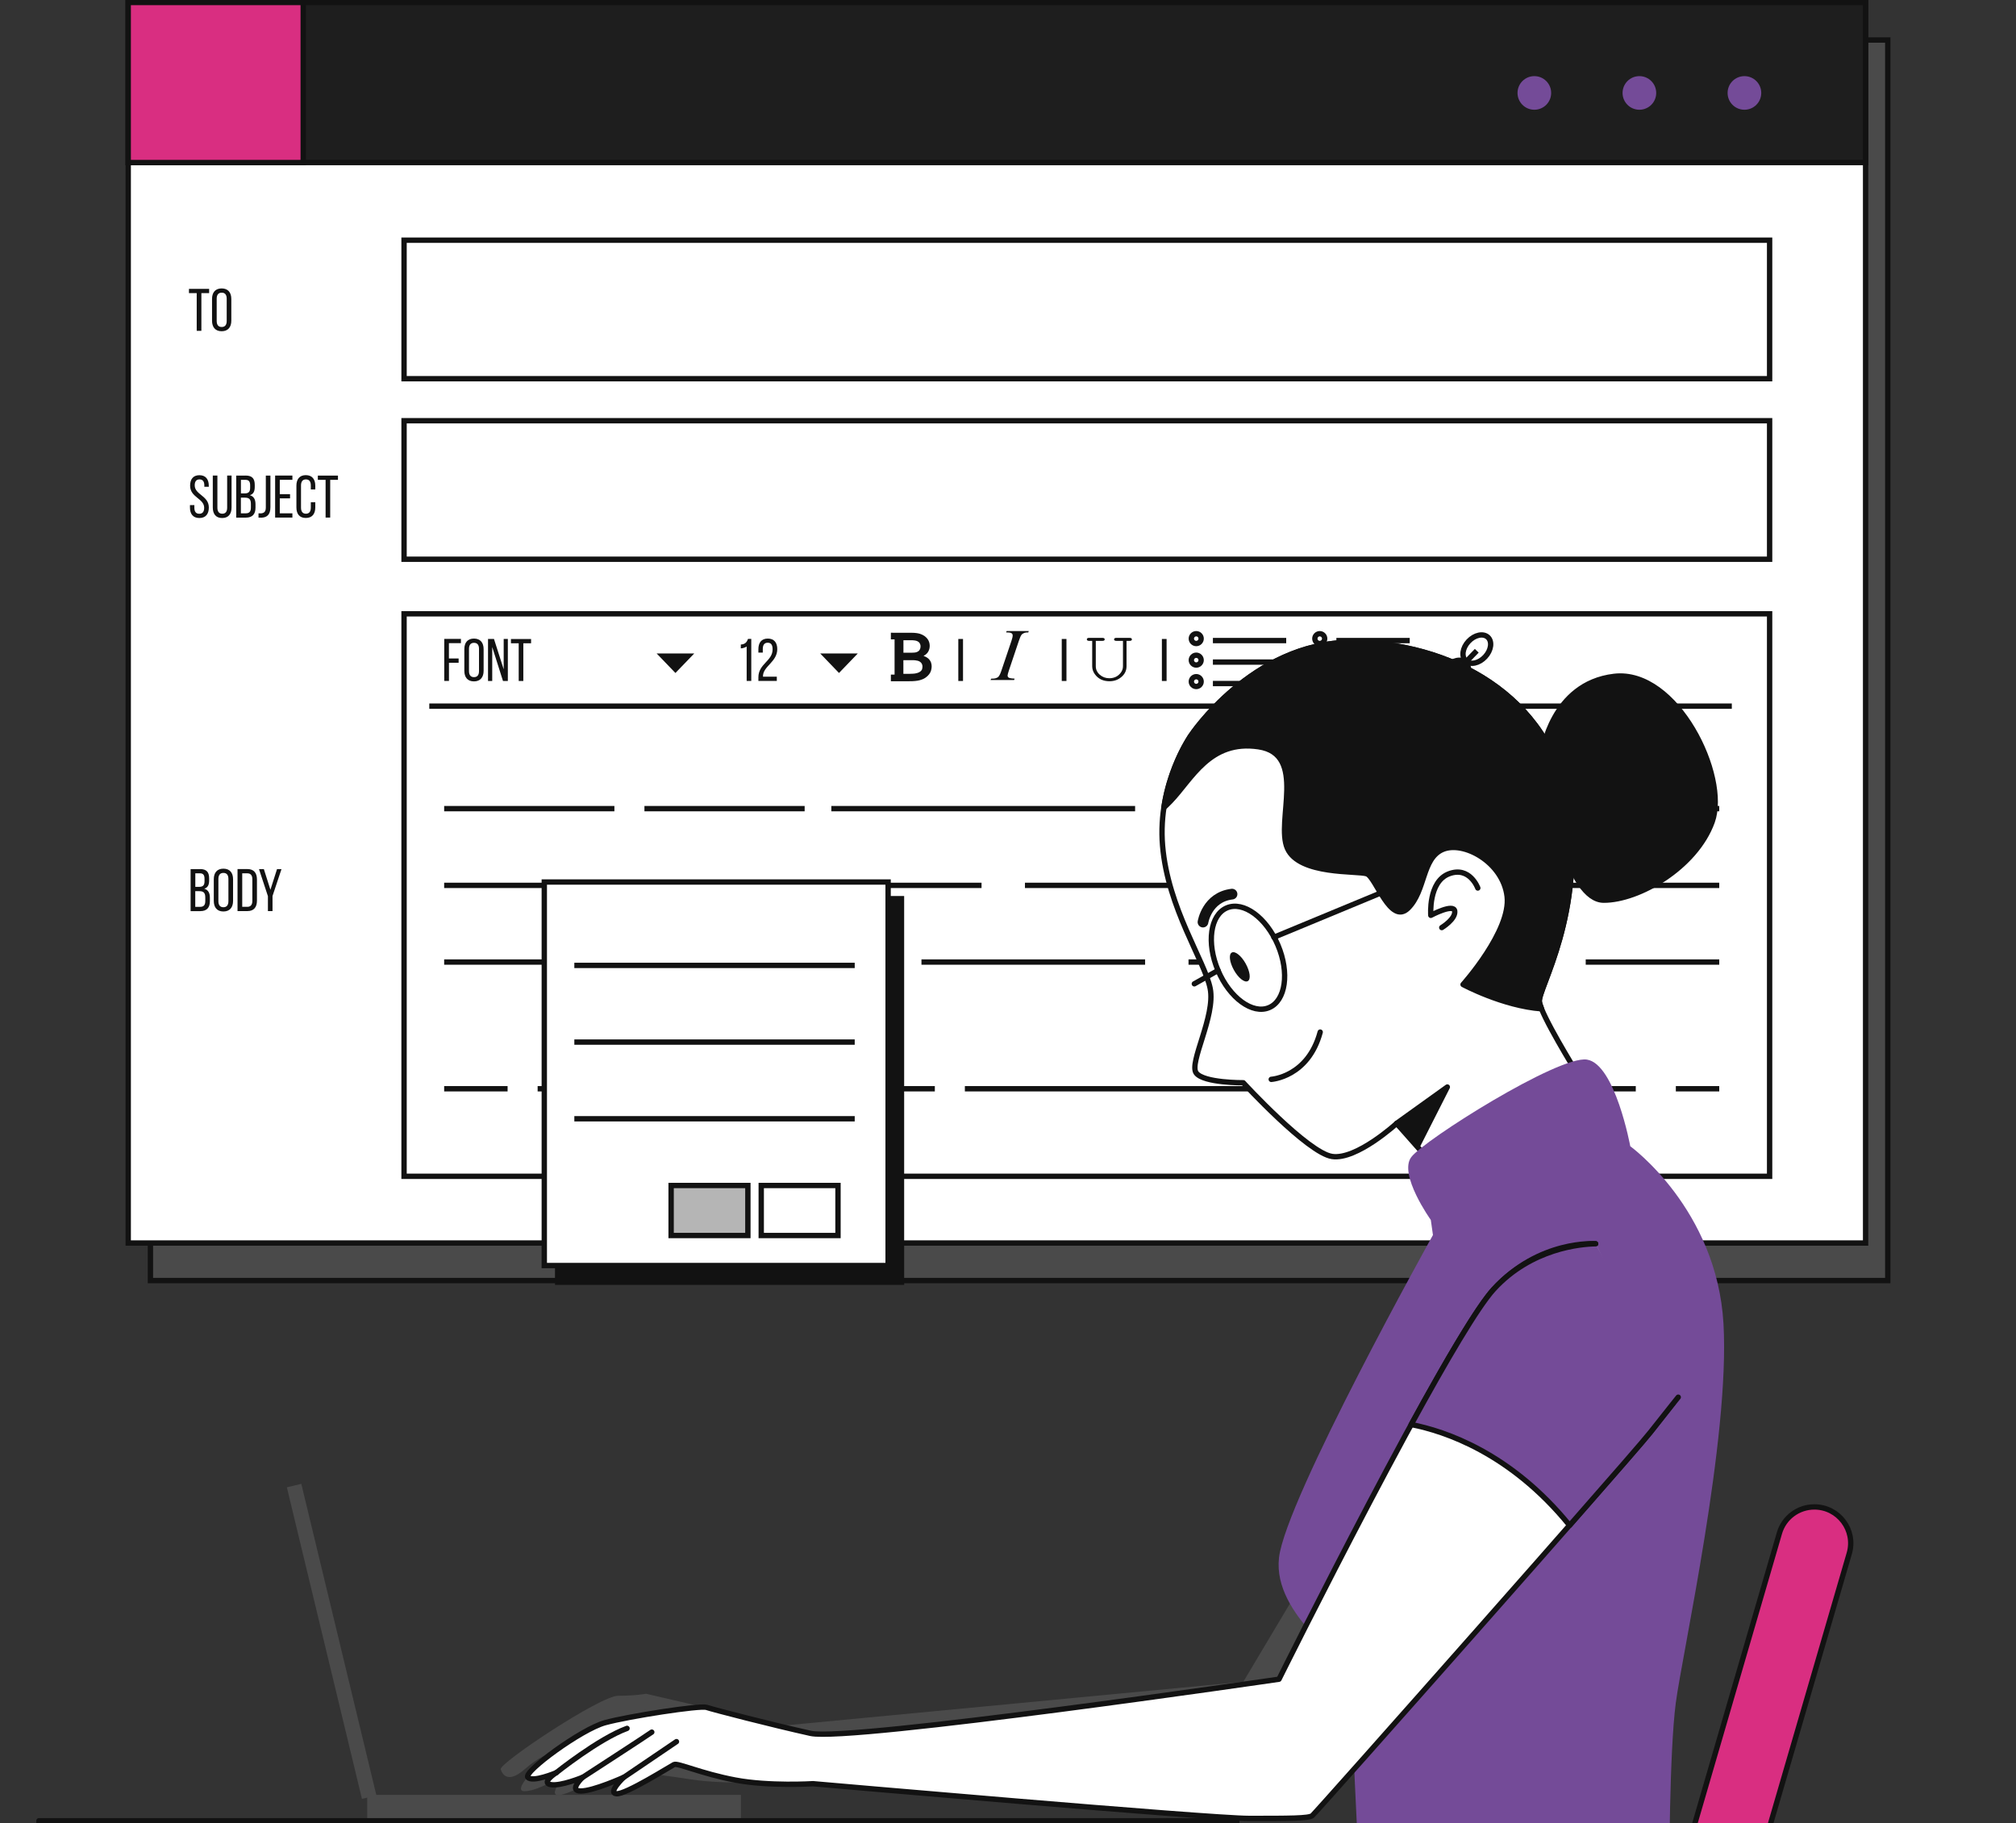
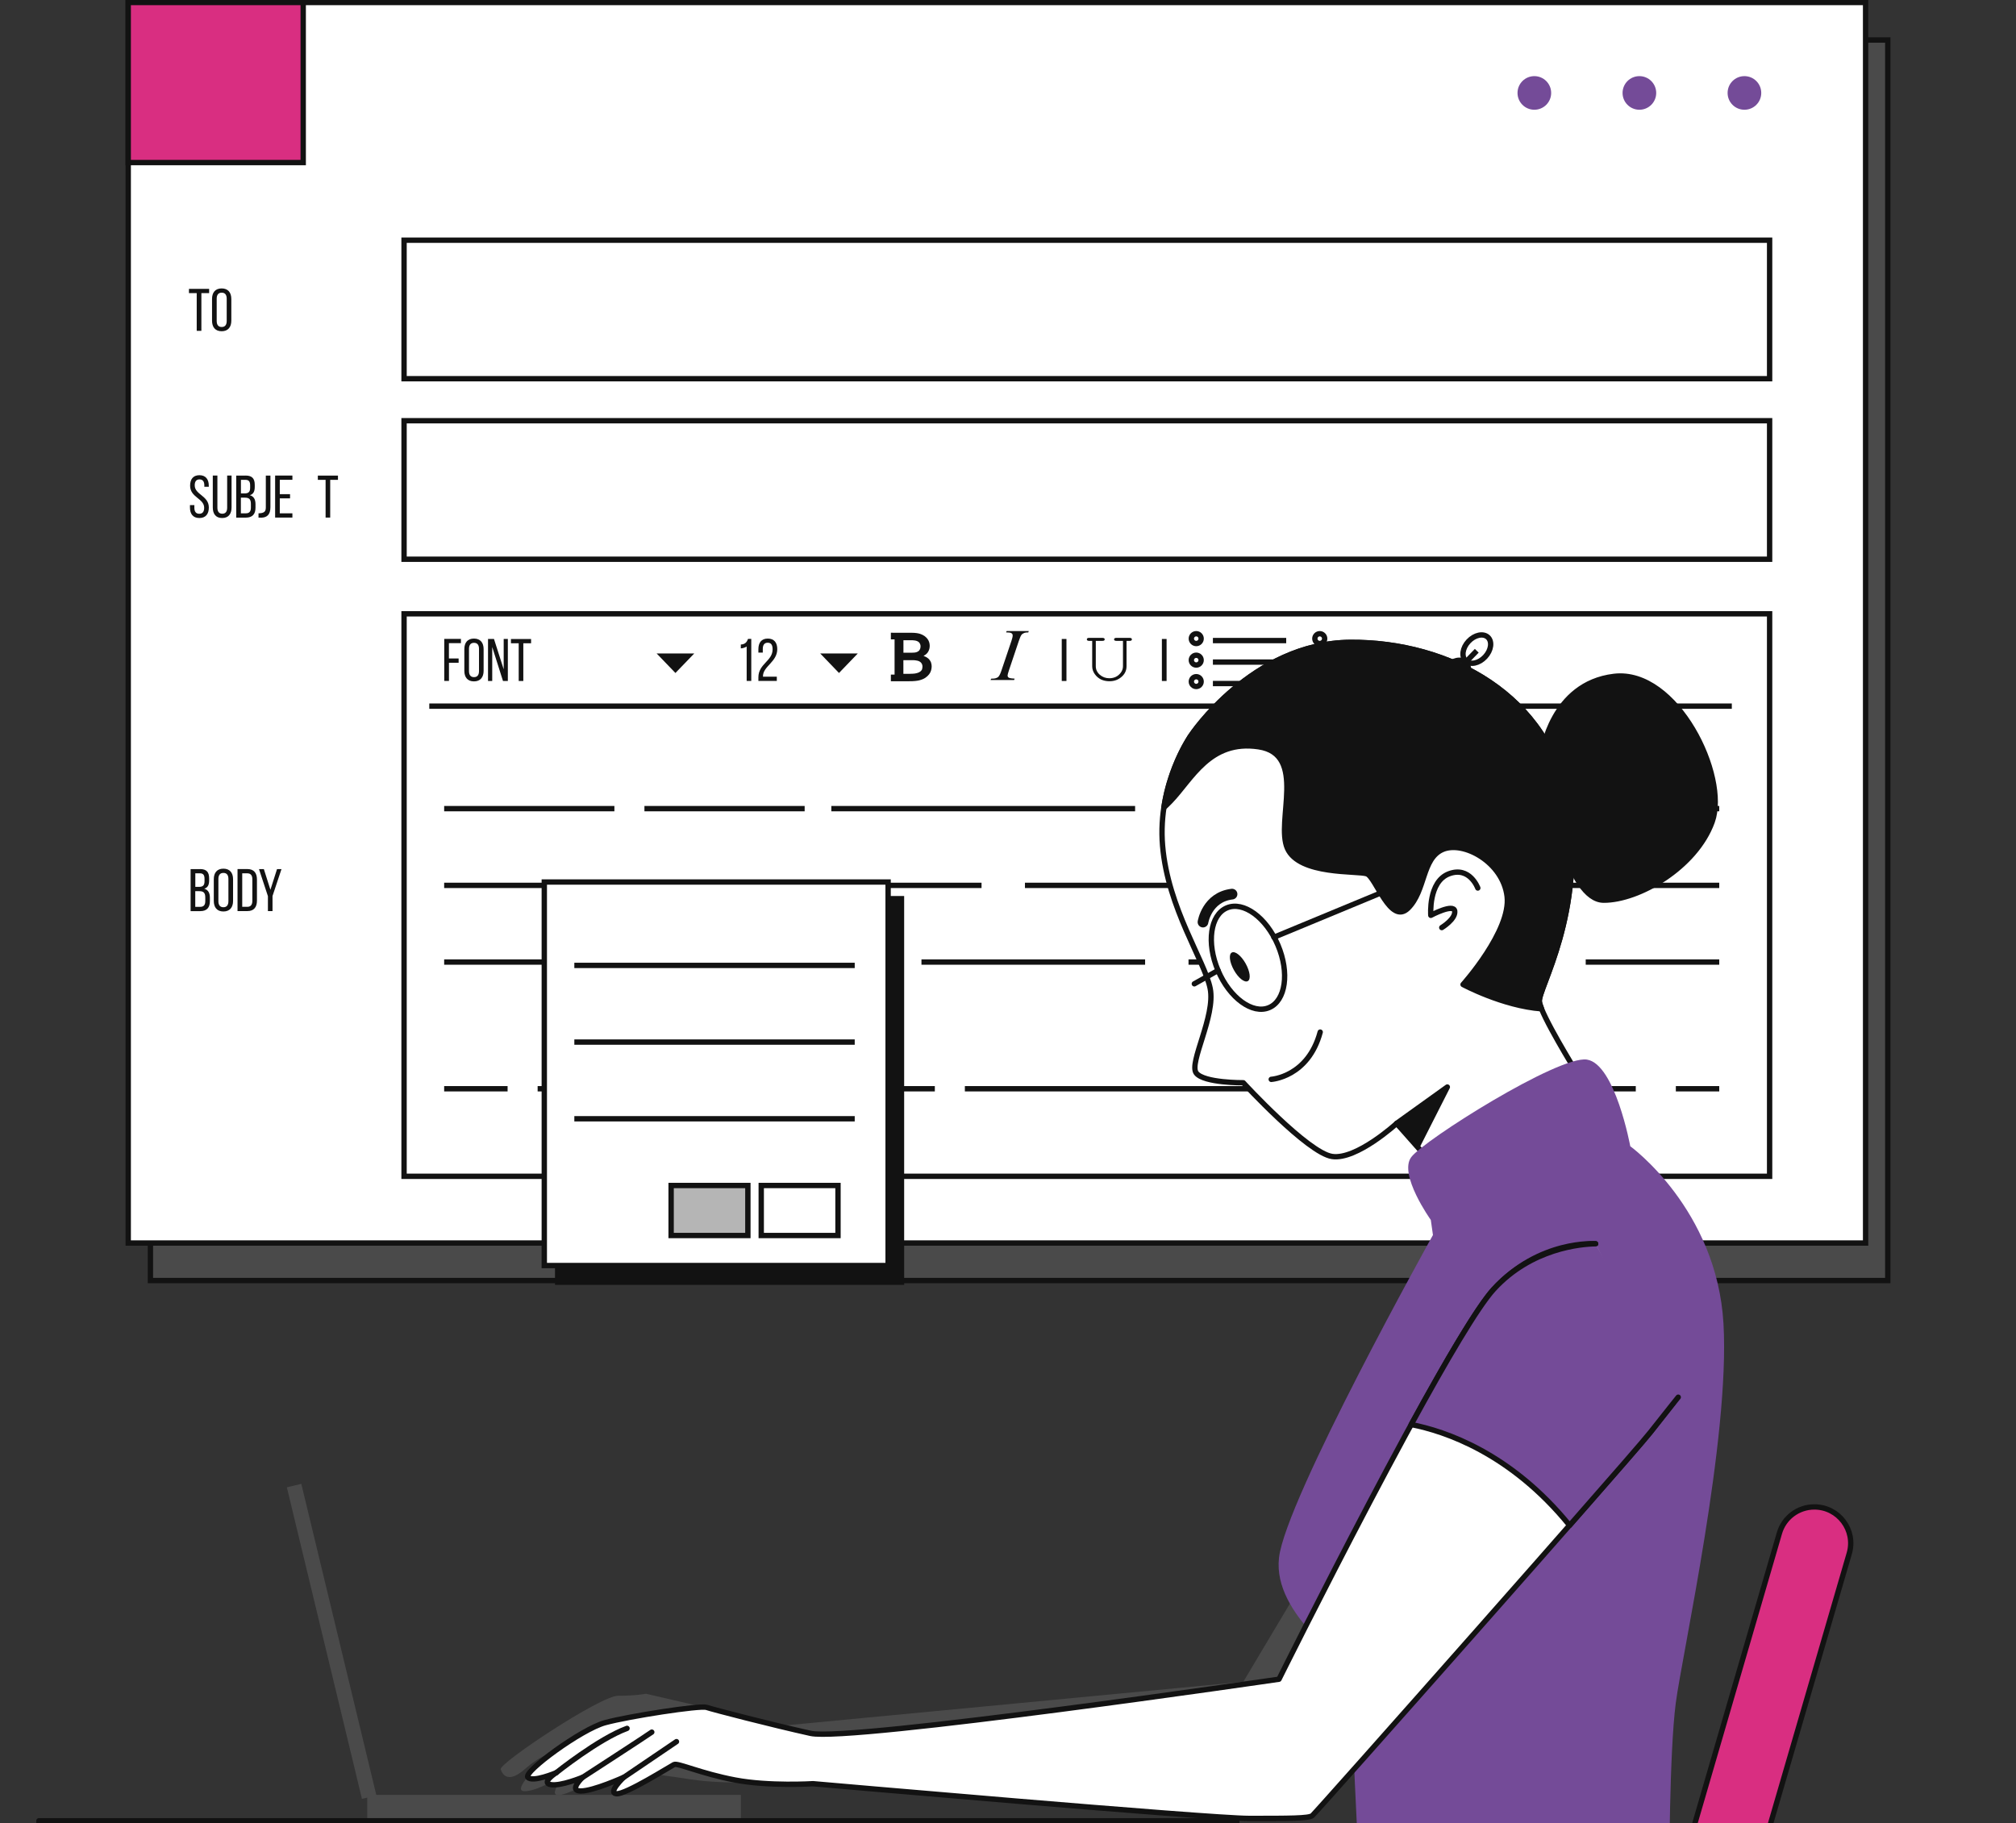
<svg xmlns="http://www.w3.org/2000/svg" width="377" height="341" viewBox="0 0 377 341" fill="none">
  <rect x="0" y="0" width="377" height="341" fill="#333333" stroke="none" />
  <g clip-path="url(#clip0_241_7197)">
    <path d="M56.346 277.525L53.643 278.176L67.685 336.441L70.389 335.791L56.346 277.525Z" fill="#4A4A4A" />
    <path d="M138.554 335.704H68.678V340.335H138.554V335.704Z" fill="#4A4A4A" />
    <path d="M353.021 7.484H28.126V239.501H353.021V7.484Z" fill="#4A4A4A" stroke="#121212" stroke-miterlimit="10" />
    <path d="M348.874 0.468H23.979V232.484H348.874V0.468Z" fill="white" stroke="#121212" stroke-miterlimit="10" />
-     <path d="M348.874 0.468H23.979V30.405H348.874V0.468Z" fill="#1E1E1E" stroke="#121212" stroke-miterlimit="10" />
    <path d="M56.702 0.468H23.979V30.405H56.702V0.468Z" fill="#D92E81" stroke="#121212" stroke-miterlimit="10" />
    <path d="M329.361 17.383C329.361 15.652 327.957 14.239 326.215 14.239C324.474 14.239 323.069 15.643 323.069 17.383C323.069 19.123 324.474 20.526 326.215 20.526C327.957 20.526 329.361 19.123 329.361 17.383Z" fill="#744B98" />
    <path d="M306.572 20.526C308.309 20.526 309.718 19.119 309.718 17.383C309.718 15.647 308.309 14.239 306.572 14.239C304.834 14.239 303.426 15.647 303.426 17.383C303.426 19.119 304.834 20.526 306.572 20.526Z" fill="#744B98" />
    <path d="M286.928 20.526C288.666 20.526 290.074 19.119 290.074 17.383C290.074 15.647 288.666 14.239 286.928 14.239C285.191 14.239 283.782 15.647 283.782 17.383C283.782 19.119 285.191 20.526 286.928 20.526Z" fill="#744B98" />
    <path d="M330.925 44.925H75.56V70.83H330.925V44.925Z" stroke="#121212" stroke-miterlimit="10" />
    <path d="M330.925 78.689H75.56V104.595H330.925V78.689Z" stroke="#121212" stroke-miterlimit="10" />
    <path d="M36.787 61.877V54.823H35.336V54.028H39.109V54.823H37.658V61.877H36.778H36.787Z" fill="#121212" />
    <path d="M39.652 55.918C39.652 54.72 40.251 53.944 41.45 53.944C42.648 53.944 43.257 54.72 43.257 55.918V59.978C43.257 61.166 42.658 61.952 41.45 61.952C40.242 61.952 39.652 61.166 39.652 59.978V55.918ZM40.523 60.025C40.523 60.745 40.822 61.157 41.459 61.157C42.096 61.157 42.395 60.745 42.395 60.025V55.871C42.395 55.16 42.105 54.739 41.459 54.739C40.813 54.739 40.523 55.169 40.523 55.871V60.025Z" fill="#121212" />
    <path d="M39.044 90.833V91.048H38.211V90.786C38.211 90.084 37.939 89.663 37.312 89.663C36.684 89.663 36.413 90.075 36.413 90.777C36.413 92.535 39.053 92.704 39.053 94.921C39.053 96.109 38.482 96.886 37.284 96.886C36.085 96.886 35.523 96.109 35.523 94.921V94.472H36.347V94.968C36.347 95.679 36.638 96.091 37.265 96.091C37.892 96.091 38.182 95.679 38.182 94.968C38.182 93.218 35.551 93.05 35.551 90.842C35.551 89.635 36.113 88.877 37.293 88.877C38.473 88.877 39.044 89.654 39.044 90.842V90.833Z" fill="#121212" />
    <path d="M40.654 94.949C40.654 95.651 40.935 96.081 41.572 96.081C42.209 96.081 42.48 95.651 42.48 94.949V88.943H43.304V94.902C43.304 96.091 42.752 96.886 41.544 96.886C40.336 96.886 39.793 96.091 39.793 94.902V88.943H40.654V94.949Z" fill="#121212" />
    <path d="M45.935 88.943C47.162 88.943 47.639 89.523 47.639 90.683V91.057C47.639 91.89 47.405 92.404 46.721 92.62C47.489 92.835 47.779 93.443 47.779 94.304V94.968C47.779 96.147 47.208 96.811 45.982 96.811H44.175V88.952H45.935V88.943ZM45.72 92.283C46.413 92.283 46.778 92.058 46.778 91.235V90.777C46.778 90.084 46.544 89.747 45.916 89.747H45.055V92.283H45.729H45.72ZM45.982 96.006C46.618 96.006 46.918 95.669 46.918 94.94V94.247C46.918 93.368 46.572 93.078 45.813 93.078H45.046V96.006H45.982Z" fill="#121212" />
-     <path d="M48.351 96.006C48.501 96.016 48.651 96.016 48.791 96.016C49.362 95.978 49.709 95.716 49.709 94.921V88.952H50.57V94.865C50.57 96.334 49.84 96.792 48.894 96.82C48.688 96.82 48.538 96.829 48.342 96.811V96.016L48.351 96.006Z" fill="#121212" />
+     <path d="M48.351 96.006C49.362 95.978 49.709 95.716 49.709 94.921V88.952H50.57V94.865C50.57 96.334 49.84 96.792 48.894 96.82C48.688 96.82 48.538 96.829 48.342 96.811V96.016L48.351 96.006Z" fill="#121212" />
    <path d="M54.24 92.424V93.21H52.321V96.007H54.68V96.802H51.45V88.943H54.68V89.739H52.321V92.424H54.24Z" fill="#121212" />
-     <path d="M58.959 90.842V91.544H58.125V90.795C58.125 90.084 57.844 89.663 57.208 89.663C56.571 89.663 56.29 90.094 56.29 90.795V94.949C56.29 95.651 56.58 96.081 57.208 96.081C57.835 96.081 58.125 95.651 58.125 94.949V93.93H58.959V94.903C58.959 96.091 58.397 96.876 57.189 96.876C55.981 96.876 55.429 96.091 55.429 94.903V90.842C55.429 89.654 55.99 88.868 57.189 88.868C58.387 88.868 58.959 89.654 58.959 90.842Z" fill="#121212" />
    <path d="M60.888 96.801V89.747H59.437V88.952H63.2V89.747H61.749V96.801H60.888Z" fill="#121212" />
    <path d="M37.405 162.542C38.631 162.542 39.109 163.123 39.109 164.283V164.657C39.109 165.489 38.875 166.004 38.191 166.219C38.959 166.434 39.249 167.042 39.249 167.903V168.567C39.249 169.746 38.678 170.41 37.452 170.41H35.645V162.552H37.405V162.542ZM37.189 165.873C37.882 165.873 38.247 165.648 38.247 164.825V164.367C38.247 163.674 38.013 163.338 37.386 163.338H36.525V165.873H37.199H37.189ZM37.452 169.606C38.088 169.606 38.388 169.269 38.388 168.539V167.847C38.388 166.968 38.041 166.678 37.283 166.678H36.515V169.606H37.452Z" fill="#121212" />
    <path d="M39.98 164.442C39.98 163.244 40.579 162.468 41.777 162.468C42.976 162.468 43.584 163.244 43.584 164.442V168.502C43.584 169.69 42.985 170.476 41.777 170.476C40.569 170.476 39.98 169.69 39.98 168.502V164.442ZM40.841 168.549C40.841 169.269 41.141 169.681 41.777 169.681C42.414 169.681 42.714 169.269 42.714 168.549V164.395C42.714 163.684 42.423 163.263 41.777 163.263C41.131 163.263 40.841 163.693 40.841 164.395V168.549Z" fill="#121212" />
    <path d="M46.263 162.543C47.489 162.543 48.051 163.282 48.051 164.498V168.456C48.051 169.653 47.489 170.402 46.263 170.402H44.418V162.543H46.263ZM46.253 169.606C46.88 169.606 47.189 169.213 47.189 168.493V164.451C47.189 163.731 46.89 163.338 46.244 163.338H45.298V169.597H46.253V169.606Z" fill="#121212" />
    <path d="M50.092 167.585L48.434 162.552H49.343L50.569 166.416L51.805 162.552H52.638L50.962 167.585V170.401H50.101V167.585H50.092Z" fill="#121212" />
    <path d="M330.925 114.802H75.56V220.004H330.925V114.802Z" stroke="#121212" stroke-miterlimit="10" />
    <path d="M80.279 132.072H323.856" stroke="#121212" stroke-miterlimit="10" />
    <path d="M85.765 123.165V123.961H83.958V127.357H83.078V119.498H86.196V120.293H83.949V123.156H85.756L85.765 123.165Z" fill="#121212" />
    <path d="M86.833 121.407C86.833 120.209 87.432 119.433 88.631 119.433C89.829 119.433 90.438 120.209 90.438 121.407V125.467C90.438 126.655 89.838 127.441 88.631 127.441C87.423 127.441 86.833 126.655 86.833 125.467V121.407ZM87.704 125.514C87.704 126.234 88.003 126.646 88.64 126.646C89.277 126.646 89.576 126.234 89.576 125.514V121.36C89.576 120.649 89.286 120.228 88.64 120.228C87.994 120.228 87.704 120.658 87.704 121.36V125.514Z" fill="#121212" />
    <path d="M92.048 127.366H91.262V119.508H92.376L94.192 125.187V119.508H94.969V127.366H94.061L92.048 121.014V127.366Z" fill="#121212" />
    <path d="M97.001 127.366V120.312H95.549V119.517H99.313V120.312H97.862V127.366H97.001Z" fill="#121212" />
    <path d="M139.621 120.929C139.331 121.107 138.947 121.248 138.535 121.266V120.546C139.387 120.508 139.677 120.05 139.883 119.498H140.492V127.357H139.63V120.929H139.621Z" fill="#121212" />
    <path d="M145.351 121.416C145.351 123.783 142.692 124.634 142.682 126.44V126.562H145.267V127.357H141.821V126.683C141.821 124.148 144.48 123.652 144.48 121.444C144.48 120.639 144.209 120.209 143.563 120.209C142.917 120.209 142.645 120.668 142.645 121.369V122.062H141.821V121.425C141.821 120.228 142.373 119.433 143.581 119.433C144.789 119.433 145.351 120.218 145.351 121.416Z" fill="#121212" />
    <path d="M189.732 126.936L189.647 127.188H185.237L185.35 126.936C185.79 126.936 186.089 126.898 186.23 126.842C186.464 126.767 186.633 126.664 186.745 126.524C186.923 126.309 187.101 125.935 187.279 125.392L189.142 119.872C189.301 119.414 189.376 119.068 189.376 118.834C189.376 118.722 189.338 118.619 189.273 118.534C189.207 118.45 189.095 118.394 188.964 118.347C188.823 118.301 188.552 118.282 188.149 118.282L188.243 118.029H192.381L192.297 118.282C191.96 118.282 191.707 118.31 191.548 118.375C191.314 118.469 191.127 118.591 191.005 118.759C190.883 118.927 190.724 119.292 190.528 119.863L188.674 125.383C188.505 125.888 188.421 126.215 188.421 126.356C188.421 126.468 188.458 126.562 188.524 126.646C188.589 126.721 188.692 126.786 188.842 126.823C188.992 126.87 189.292 126.898 189.75 126.926L189.732 126.936Z" fill="#121212" />
    <path d="M210.667 119.854V124.597C210.667 125.392 210.358 126.066 209.731 126.599C209.113 127.142 208.355 127.413 207.474 127.413C206.885 127.413 206.36 127.301 205.902 127.086C205.443 126.861 205.049 126.534 204.731 126.085C204.413 125.635 204.244 125.14 204.244 124.606V119.863H203.682C203.523 119.863 203.411 119.835 203.345 119.788C203.28 119.732 203.242 119.667 203.242 119.582C203.242 119.498 203.28 119.423 203.355 119.367C203.42 119.32 203.533 119.302 203.692 119.302H206.145C206.304 119.302 206.416 119.33 206.482 119.377C206.548 119.433 206.585 119.498 206.585 119.582C206.585 119.667 206.548 119.732 206.482 119.788C206.416 119.844 206.304 119.863 206.145 119.863H204.918V124.606C204.918 125.233 205.171 125.766 205.667 126.197C206.173 126.636 206.763 126.852 207.446 126.852C207.886 126.852 208.28 126.767 208.645 126.599C209.001 126.431 209.319 126.169 209.591 125.813C209.862 125.458 210.002 125.055 210.002 124.606V119.863H208.776C208.617 119.863 208.504 119.835 208.439 119.788C208.373 119.732 208.336 119.667 208.336 119.582C208.336 119.498 208.373 119.433 208.439 119.377C208.504 119.32 208.626 119.302 208.776 119.302H211.229C211.388 119.302 211.501 119.33 211.566 119.377C211.632 119.433 211.669 119.498 211.669 119.582C211.669 119.667 211.632 119.732 211.566 119.788C211.501 119.844 211.388 119.863 211.229 119.863H210.667V119.854Z" fill="#121212" />
-     <path d="M180.088 119.508V127.366H179.208V119.508H180.088Z" fill="#121212" />
    <path d="M199.432 119.508V127.366H198.552V119.508H199.432Z" fill="#121212" />
    <path d="M218.158 119.508V127.366H217.277V119.508H218.158Z" fill="#121212" />
    <path d="M126.307 125.869L129.827 122.221H122.796L126.307 125.869Z" fill="#121212" />
    <path d="M156.896 125.869L160.407 122.221H153.385L156.896 125.869Z" fill="#121212" />
    <path d="M174.133 123.97C174.058 123.765 173.955 123.577 173.824 123.409C173.693 123.241 173.534 123.1 173.346 122.979C173.159 122.857 172.953 122.764 172.728 122.689V122.661C173.131 122.445 173.431 122.174 173.599 121.847C173.777 121.519 173.861 121.164 173.861 120.771C173.861 120.546 173.824 120.331 173.758 120.107C173.693 119.891 173.58 119.676 173.431 119.48C173.281 119.283 173.094 119.106 172.869 118.946C172.644 118.787 172.373 118.656 172.073 118.554C171.661 118.423 171.118 118.348 170.444 118.348H167.298L166.596 118.338V119.583H167.289V126.169H166.596V127.413H169.92C170.172 127.413 170.388 127.413 170.594 127.404C170.79 127.404 170.978 127.385 171.137 127.366C171.296 127.348 171.446 127.329 171.577 127.31C171.708 127.292 171.83 127.264 171.942 127.235C172.391 127.114 172.757 126.964 173.056 126.758C173.346 126.562 173.58 126.337 173.758 126.103C173.936 125.87 174.058 125.617 174.124 125.364C174.189 125.112 174.227 124.878 174.227 124.653C174.227 124.391 174.189 124.167 174.114 123.952L174.133 123.97ZM168.946 119.742H170.303C170.547 119.742 170.744 119.742 170.903 119.77C171.062 119.788 171.212 119.807 171.333 119.845C171.624 119.938 171.839 120.069 171.961 120.266C172.082 120.453 172.148 120.668 172.148 120.902C172.148 121.136 172.092 121.341 171.989 121.519C171.886 121.706 171.708 121.847 171.455 121.95C171.23 122.043 170.893 122.081 170.444 122.081H168.946V119.732V119.742ZM172.466 125.093C172.429 125.224 172.354 125.336 172.26 125.449C172.167 125.551 172.045 125.645 171.886 125.729C171.736 125.813 171.539 125.879 171.305 125.926C171.155 125.963 170.978 125.991 170.772 126.001C170.566 126.019 170.313 126.029 170.023 126.029H168.936V123.475H170.509C170.781 123.475 171.015 123.475 171.184 123.503C171.361 123.521 171.511 123.549 171.642 123.587C171.942 123.68 172.157 123.821 172.298 124.017C172.438 124.204 172.504 124.429 172.504 124.681C172.504 124.822 172.485 124.962 172.438 125.093H172.466Z" fill="#121212" />
    <path d="M224.618 119.442C224.618 118.937 224.206 118.525 223.701 118.525C223.195 118.525 222.783 118.937 222.783 119.442C222.783 119.947 223.195 120.359 223.701 120.359C224.206 120.359 224.618 119.947 224.618 119.442Z" stroke="#121212" stroke-miterlimit="10" />
    <path d="M226.818 119.807H240.526" stroke="#121212" stroke-miterlimit="10" />
    <path d="M224.618 123.465C224.618 122.96 224.206 122.548 223.701 122.548C223.195 122.548 222.783 122.96 222.783 123.465C222.783 123.97 223.195 124.382 223.701 124.382C224.206 124.382 224.618 123.97 224.618 123.465Z" stroke="#121212" stroke-miterlimit="10" />
    <path d="M226.818 123.83H240.526" stroke="#121212" stroke-miterlimit="10" />
    <path d="M224.618 127.479C224.618 126.974 224.206 126.562 223.701 126.562C223.195 126.562 222.783 126.974 222.783 127.479C222.783 127.984 223.195 128.396 223.701 128.396C224.206 128.396 224.618 127.984 224.618 127.479Z" stroke="#121212" stroke-miterlimit="10" />
    <path d="M226.818 127.844H240.526" stroke="#121212" stroke-miterlimit="10" />
    <path d="M247.717 119.442C247.717 118.937 247.305 118.525 246.799 118.525C246.294 118.525 245.882 118.937 245.882 119.442C245.882 119.947 246.294 120.359 246.799 120.359C247.305 120.359 247.717 119.947 247.717 119.442Z" stroke="#121212" stroke-miterlimit="10" />
-     <path d="M249.908 119.807H263.625" stroke="#121212" stroke-miterlimit="10" />
    <path d="M247.717 123.465C247.717 122.96 247.305 122.548 246.799 122.548C246.294 122.548 245.882 122.96 245.882 123.465C245.882 123.97 246.294 124.382 246.799 124.382C247.305 124.382 247.717 123.97 247.717 123.465Z" stroke="#121212" stroke-miterlimit="10" />
    <path d="M249.908 123.83H263.625" stroke="#121212" stroke-miterlimit="10" />
    <path d="M247.717 127.479C247.717 126.974 247.305 126.562 246.799 126.562C246.294 126.562 245.882 126.974 245.882 127.479C245.882 127.984 246.294 128.396 246.799 128.396C247.305 128.396 247.717 127.984 247.717 127.479Z" stroke="#121212" stroke-miterlimit="10" />
    <path d="M249.908 127.844H263.625" stroke="#121212" stroke-miterlimit="10" />
    <path d="M273.577 127.582C272.435 128.807 270.806 129.153 269.954 128.358C269.102 127.563 269.326 125.916 270.469 124.691C271.611 123.465 273.24 123.119 274.092 123.914C274.944 124.709 274.719 126.356 273.577 127.582Z" stroke="#121212" stroke-miterlimit="10" />
    <path d="M277.728 122.851C278.87 121.626 279.1 119.985 278.241 119.185C277.382 118.386 275.76 118.731 274.618 119.955C273.476 121.18 273.246 122.821 274.105 123.621C274.964 124.42 276.586 124.076 277.728 122.851Z" stroke="#121212" stroke-miterlimit="10" />
    <path d="M272.276 125.719L276.161 121.715" stroke="#121212" stroke-miterlimit="10" />
    <path d="M295.908 151.241H321.506" stroke="#121212" stroke-miterlimit="10" />
    <path d="M220.387 151.241H287.8" stroke="#121212" stroke-miterlimit="10" />
    <path d="M155.464 151.241H212.269" stroke="#121212" stroke-miterlimit="10" />
    <path d="M120.512 151.241H150.473" stroke="#121212" stroke-miterlimit="10" />
    <path d="M83.06 151.241H114.894" stroke="#121212" stroke-miterlimit="10" />
    <path d="M284.673 165.593H321.507" stroke="#121212" stroke-miterlimit="10" />
    <path d="M191.67 165.593H278.437" stroke="#121212" stroke-miterlimit="10" />
    <path d="M119.884 165.593H183.552" stroke="#121212" stroke-miterlimit="10" />
    <path d="M83.06 165.593H114.894" stroke="#121212" stroke-miterlimit="10" />
    <path d="M296.535 179.935H321.506" stroke="#121212" stroke-miterlimit="10" />
    <path d="M222.259 179.935H290.29" stroke="#121212" stroke-miterlimit="10" />
    <path d="M172.316 179.935H214.141" stroke="#121212" stroke-miterlimit="10" />
    <path d="M117.394 179.935H165.454" stroke="#121212" stroke-miterlimit="10" />
    <path d="M83.06 179.935H111.776" stroke="#121212" stroke-miterlimit="10" />
    <path d="M313.389 203.632H321.506" stroke="#121212" stroke-miterlimit="10" />
    <path d="M255.338 203.632H305.898" stroke="#121212" stroke-miterlimit="10" />
    <path d="M180.434 203.632H248.475" stroke="#121212" stroke-miterlimit="10" />
    <path d="M159.209 203.632H174.817" stroke="#121212" stroke-miterlimit="10" />
    <path d="M100.54 203.632H152.973" stroke="#121212" stroke-miterlimit="10" />
    <path d="M83.06 203.632H94.922" stroke="#121212" stroke-miterlimit="10" />
    <path d="M168.581 168.081H104.285V239.81H168.581V168.081Z" fill="#121212" stroke="#121212" stroke-miterlimit="10" />
    <path d="M166.081 164.966H101.785V236.695H166.081V164.966Z" fill="white" stroke="#121212" stroke-miterlimit="10" />
    <path d="M107.403 180.562H159.836" stroke="#121212" stroke-miterlimit="10" />
    <path d="M107.403 194.903H159.836" stroke="#121212" stroke-miterlimit="10" />
    <path d="M107.403 209.245H159.836" stroke="#121212" stroke-miterlimit="10" />
    <path d="M139.855 221.726H125.502V231.081H139.855V221.726Z" fill="#B5B5B5" stroke="#121212" stroke-miterlimit="10" />
    <path d="M156.708 221.726H142.354V231.081H156.708V221.726Z" stroke="#121212" stroke-miterlimit="10" />
    <path d="M222.708 137.563C222.708 137.563 216.416 146.47 217.408 158.192C218.401 169.905 225.282 179.7 226.312 184.883C227.342 190.066 222.258 198.832 223.709 200.704C225.161 202.575 232.501 202.509 232.501 202.509C232.501 202.509 244.542 215.616 249.111 216.299C253.68 216.982 261.18 210.115 261.18 210.115L269.672 219.714L294.728 200.404C294.728 200.404 288.145 189.758 287.865 187.344C287.584 184.93 296.507 170.813 293.258 150.38C290.009 129.957 270.852 119.994 252.491 120.143C234.13 120.293 222.717 137.563 222.717 137.563H222.708Z" fill="white" stroke="#121212" stroke-linecap="round" stroke-linejoin="round" />
    <path d="M276.357 166.088C276.357 166.088 274.85 161.953 270.955 163.431C267.069 164.909 267.566 171.196 267.566 171.196C267.566 171.196 271.863 168.904 272.041 170.41C272.219 171.916 269.616 173.488 269.616 173.488" stroke="#121212" stroke-linecap="round" stroke-linejoin="round" />
    <path d="M261.171 210.106L270.656 203.305L265.188 214.082L261.171 210.106Z" fill="#121212" stroke="#121212" stroke-linecap="round" stroke-linejoin="round" />
    <path d="M293.248 150.38C289.999 129.957 270.843 119.994 252.482 120.143C234.121 120.293 222.708 137.563 222.708 137.563C222.708 137.563 218.85 143.036 217.652 151.045C217.989 150.736 218.391 150.352 218.869 149.856C222.867 145.712 226.209 138.312 235.357 139.668C244.505 141.025 238.512 153.636 240.75 158.669C242.988 163.712 253.905 162.814 255.609 163.431C257.313 164.049 260.028 173.105 263.315 169.858C266.601 166.612 265.88 160.578 269.766 158.884C273.652 157.2 281.067 161.214 281.835 167.651C282.603 174.087 273.595 184.135 273.595 184.135C273.595 184.135 281.048 188.148 288.277 188.682C288.052 188.12 287.902 187.653 287.865 187.335C287.574 184.921 296.507 170.803 293.258 150.371L293.248 150.38Z" fill="#121212" stroke="#121212" stroke-linecap="round" stroke-linejoin="round" />
    <path d="M288.426 140.753C288.426 140.753 290.158 127.899 301.834 126.505C313.509 125.111 323.256 145.169 320.185 153.701C317.114 162.224 306.422 168.399 299.886 168.361C293.351 168.324 289.484 149.603 288.426 140.753Z" fill="#121212" stroke="#121212" stroke-linecap="round" stroke-linejoin="round" />
    <path d="M237.726 201.873C237.726 201.873 244.617 201.462 246.883 193.032" stroke="#121212" stroke-linecap="round" stroke-linejoin="round" />
    <path d="M232.941 180.215C233.765 181.693 233.952 183.162 233.344 183.499C232.735 183.835 231.574 182.919 230.75 181.44C229.926 179.962 229.739 178.493 230.348 178.157C230.956 177.82 232.117 178.737 232.941 180.215Z" fill="#121212" />
    <path d="M238.98 176.763C241.162 181.918 240.422 187.157 237.323 188.457C234.233 189.767 229.954 186.652 227.773 181.497C225.591 176.342 226.331 171.103 229.43 169.802C232.52 168.493 236.799 171.608 238.98 176.763Z" stroke="#121212" stroke-linecap="round" stroke-linejoin="round" />
    <path d="M227.782 181.506L223.344 184.004" stroke="#121212" stroke-linecap="round" stroke-linejoin="round" />
    <path d="M238.232 175.294L265.862 163.843" stroke="#121212" stroke-linecap="round" stroke-linejoin="round" />
    <path d="M224.964 172.459C224.964 172.459 225.694 167.791 230.395 167.229" stroke="#121212" stroke-width="2" stroke-linecap="round" stroke-linejoin="round" />
    <path d="M242.922 297.066L232.501 314.551L146.502 322.737L120.81 316.787C120.81 316.787 118.947 317.161 115.595 317.161C112.243 317.161 93.255 329.81 93.63 330.923C94.004 332.036 95.118 333.524 98.096 330.923C101.073 328.322 102.937 327.948 102.937 327.948C102.937 327.948 95.118 335.011 98.096 335.011C101.073 335.011 106.288 331.288 106.288 331.288C106.288 331.288 102.197 335.751 104.425 335.751C106.654 335.751 114.481 330.914 114.481 330.914C114.481 330.914 121.925 331.662 129.003 332.776C136.072 333.889 145.753 333.15 145.753 333.15C145.753 333.15 225.423 340.335 229.524 340.213C233.625 340.091 256.33 314.542 256.33 314.542L242.932 297.056L242.922 297.066Z" fill="#4A4A4A" />
    <path d="M267.565 228.162C267.565 228.162 261.479 219.649 263.914 216.412C266.348 213.175 291.488 197.364 296.759 198.178C302.03 198.992 304.867 214.382 304.867 214.382C304.867 214.382 321.084 226.132 322.301 247.603C323.518 269.074 314.596 309.19 313.378 318.508C312.161 327.826 312.161 350.514 312.161 350.514H254.176C254.176 350.514 252.557 317.292 252.557 314.046C252.557 310.799 237.96 302.295 239.177 291.359C240.394 280.422 267.968 230.988 267.968 230.988L267.565 228.153V228.162Z" fill="#744B98" />
    <path d="M298.389 232.624C298.389 232.624 287.846 231.811 279.326 241.129C270.815 250.447 239.178 314.064 239.178 314.064C239.178 314.064 158.89 325.815 151.587 324.196C144.284 322.578 133.339 319.743 132.121 319.331C130.904 318.929 117.627 320.978 113.161 322.194C108.705 323.41 97.844 331.391 98.705 332.41C99.557 333.439 104.004 331.559 104.004 331.559C104.004 331.559 101.102 333.439 102.974 333.776C104.856 334.122 108.957 332.41 108.957 332.41C108.957 332.41 106.223 334.974 108.611 334.974C110.998 334.974 116.644 332.41 116.644 332.41C116.644 332.41 113.564 335.311 115.277 335.488C116.991 335.657 125.361 330.361 126.045 330.025C126.728 329.679 131.176 331.737 137.505 332.925C143.834 334.122 152.036 333.608 152.036 333.608C152.036 333.608 226.069 340.101 233.597 340.101C241.125 340.101 244.711 340.101 245.395 339.586C246.078 339.071 304.896 272.61 308.66 267.829C312.424 263.049 312.939 262.366 312.939 262.366" fill="white" />
    <path d="M298.389 232.624C298.389 232.624 287.846 231.811 279.326 241.129C270.815 250.447 239.178 314.064 239.178 314.064C239.178 314.064 158.89 325.815 151.587 324.196C144.284 322.578 133.339 319.743 132.121 319.331C130.904 318.929 117.627 320.978 113.161 322.194C108.705 323.41 97.844 331.391 98.705 332.41C99.557 333.439 104.004 331.559 104.004 331.559C104.004 331.559 101.102 333.439 102.974 333.776C104.856 334.122 108.957 332.41 108.957 332.41C108.957 332.41 106.223 334.974 108.611 334.974C110.998 334.974 116.644 332.41 116.644 332.41C116.644 332.41 113.564 335.311 115.277 335.488C116.991 335.657 125.361 330.361 126.045 330.025C126.728 329.679 131.176 331.737 137.505 332.925C143.834 334.122 152.036 333.608 152.036 333.608C152.036 333.608 226.069 340.101 233.597 340.101C241.125 340.101 244.711 340.101 245.395 339.586C246.078 339.071 304.896 272.61 308.66 267.829C312.424 263.049 312.939 262.366 312.939 262.366" stroke="#121212" stroke-linecap="round" stroke-linejoin="round" />
    <path d="M298.389 232.625C295.664 232.662 286.358 233.438 279.326 241.129C276.292 244.45 270.328 254.666 263.896 266.435C270.206 267.661 282.528 271.759 293.52 285.296C301.479 276.231 307.546 269.27 308.669 267.829C312.433 263.049 313.838 261.318 313.838 261.318" fill="#744B98" />
    <path d="M298.389 232.625C295.664 232.662 286.358 233.438 279.326 241.129C276.292 244.45 270.328 254.666 263.896 266.435C270.206 267.661 282.528 271.759 293.52 285.296C301.479 276.231 307.546 269.27 308.669 267.829C312.433 263.049 313.838 261.318 313.838 261.318" stroke="#121212" stroke-linecap="round" stroke-linejoin="round" />
    <path d="M116.663 332.41L126.504 325.74" stroke="#121212" stroke-linecap="round" stroke-linejoin="round" />
    <path d="M108.976 332.41C108.976 332.41 121.176 324.496 121.887 323.962" stroke="#121212" stroke-linecap="round" stroke-linejoin="round" />
    <path d="M104.014 331.559C104.014 331.559 111.925 325.216 117.262 323.261" stroke="#121212" stroke-linecap="round" stroke-linejoin="round" />
    <path d="M339.286 281.844C336.262 281.844 333.603 283.836 332.76 286.737L314.184 350.532H328.35L345.821 290.535C347.085 286.185 343.827 281.844 339.295 281.844H339.286Z" fill="#D92E81" stroke="#121212" stroke-linecap="round" stroke-linejoin="round" />
    <path d="M231.275 340.541H7.284V350.532H231.275V340.541Z" fill="#D92E81" stroke="#121212" stroke-linecap="round" stroke-linejoin="round" />
  </g>
  <defs>
    <clipPath id="clip0_241_7197">
      <rect width="377" height="351" fill="white" />
    </clipPath>
  </defs>
</svg>